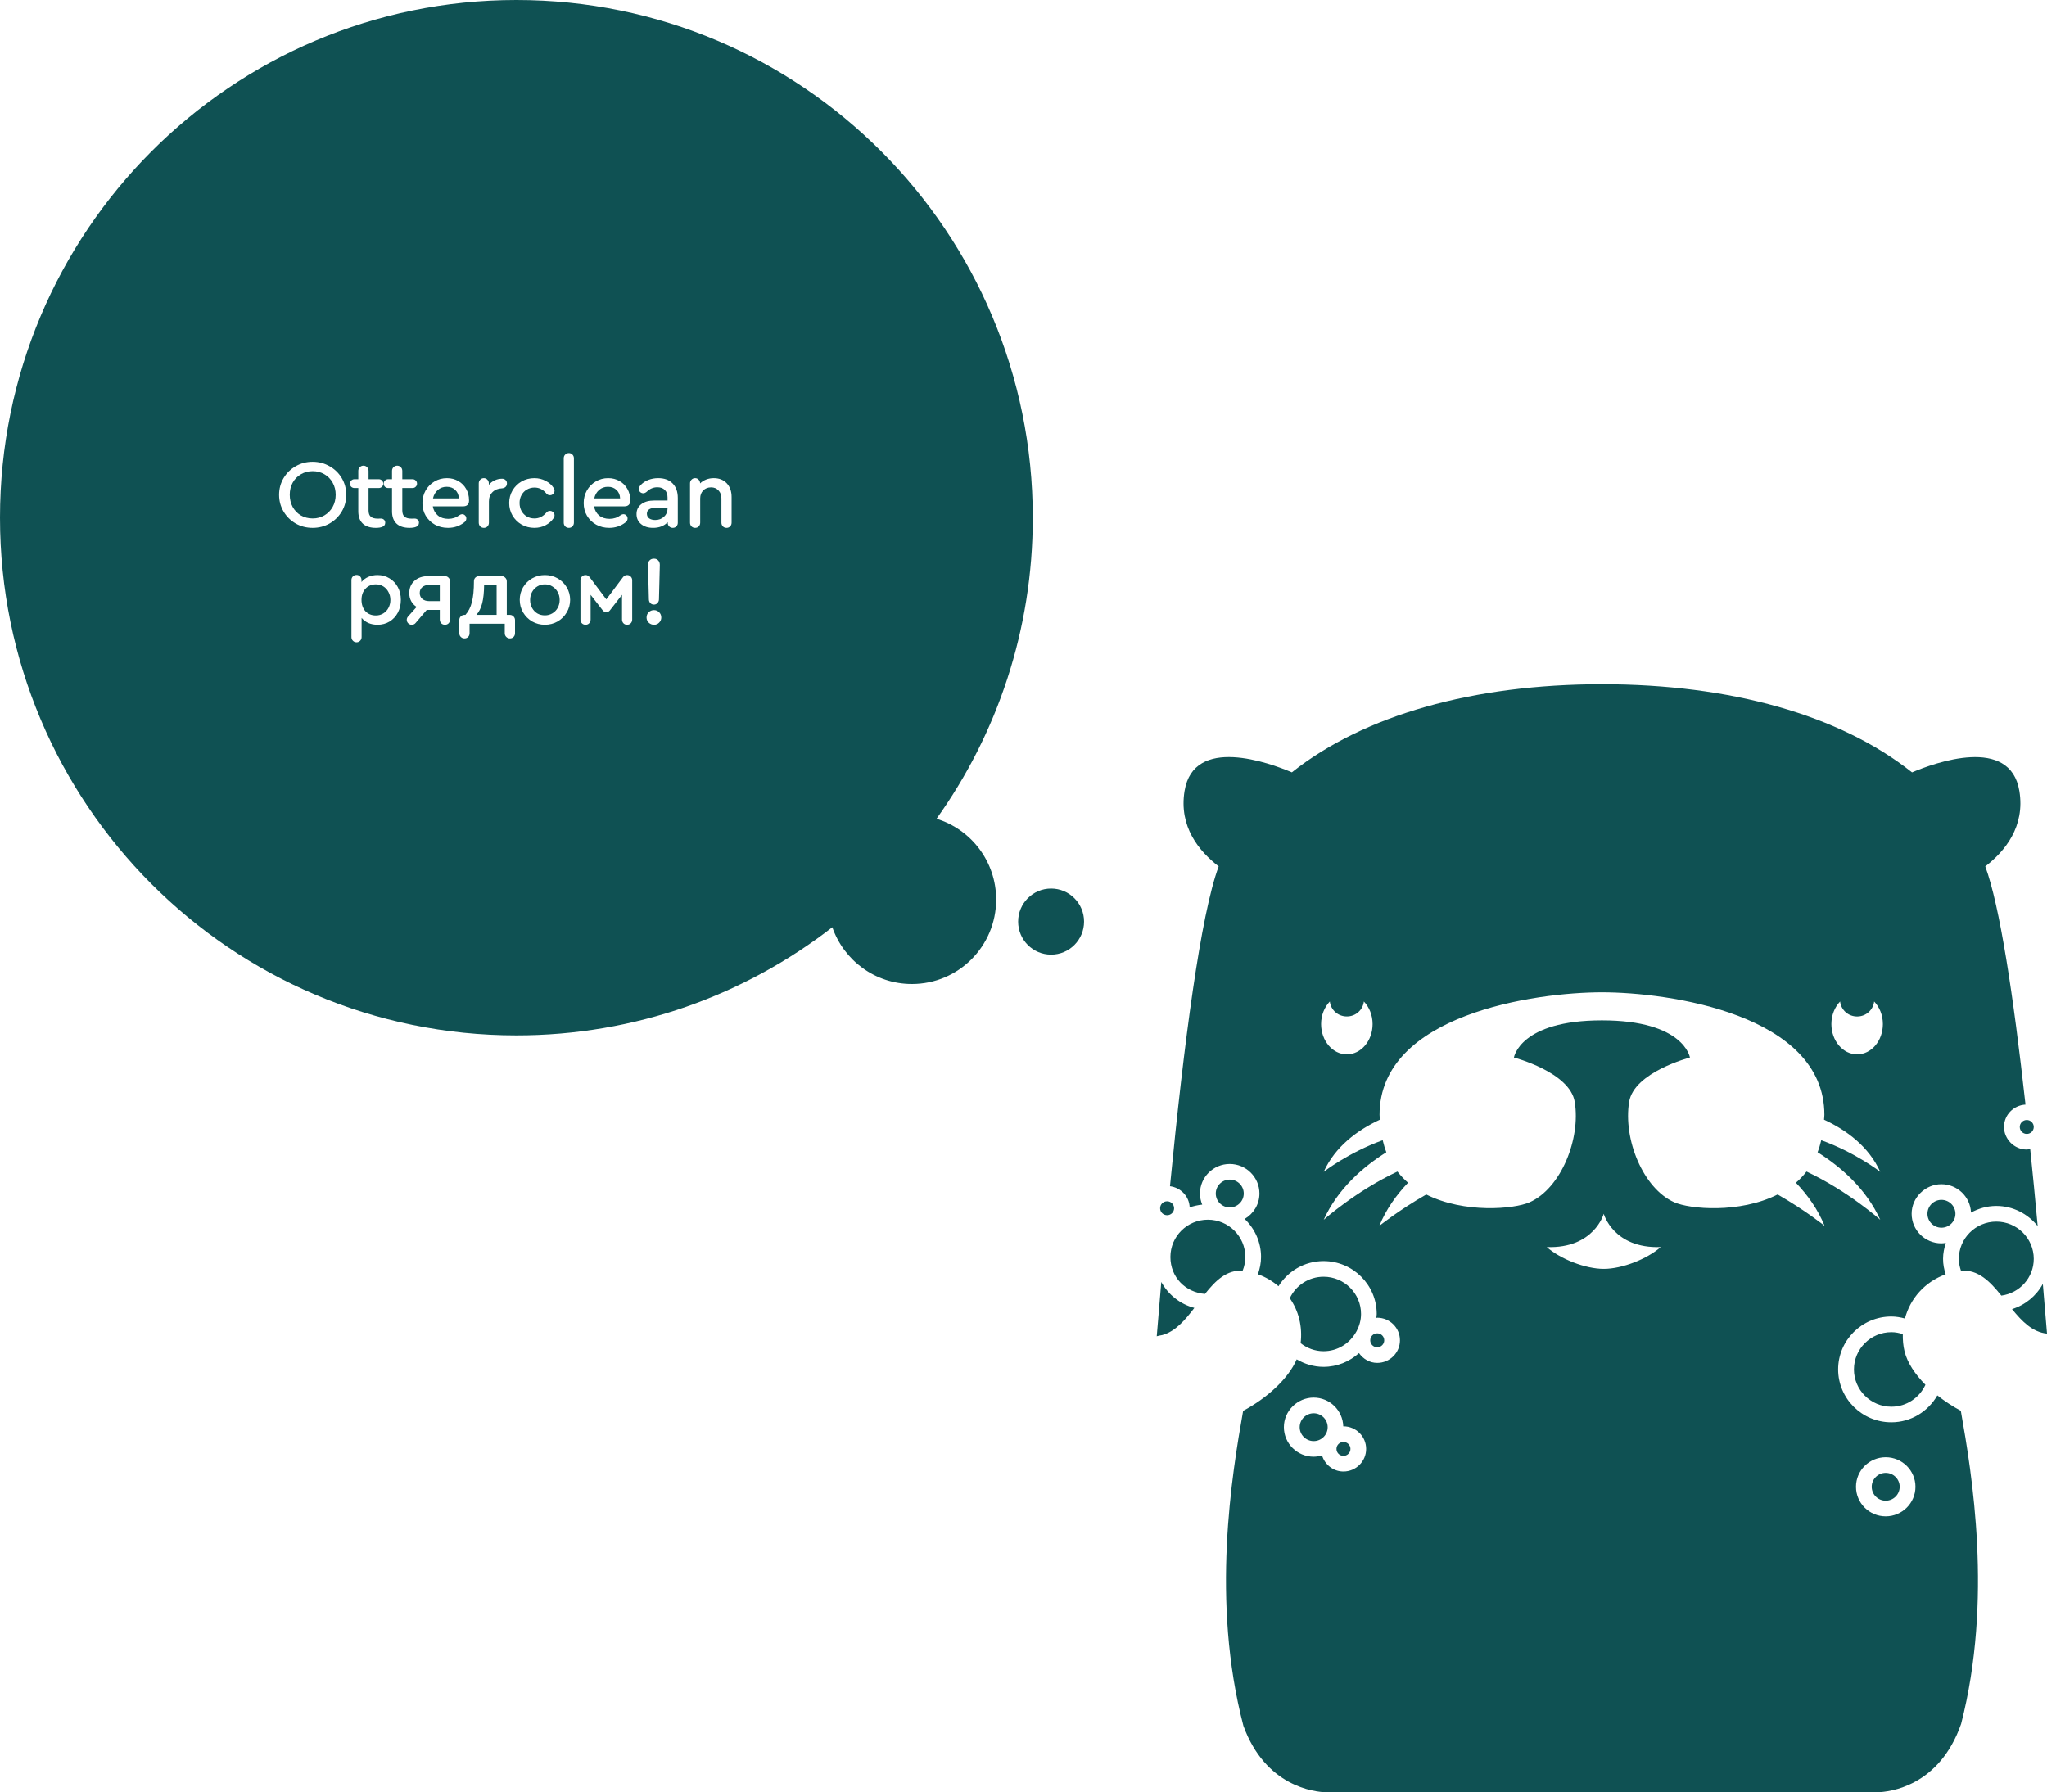
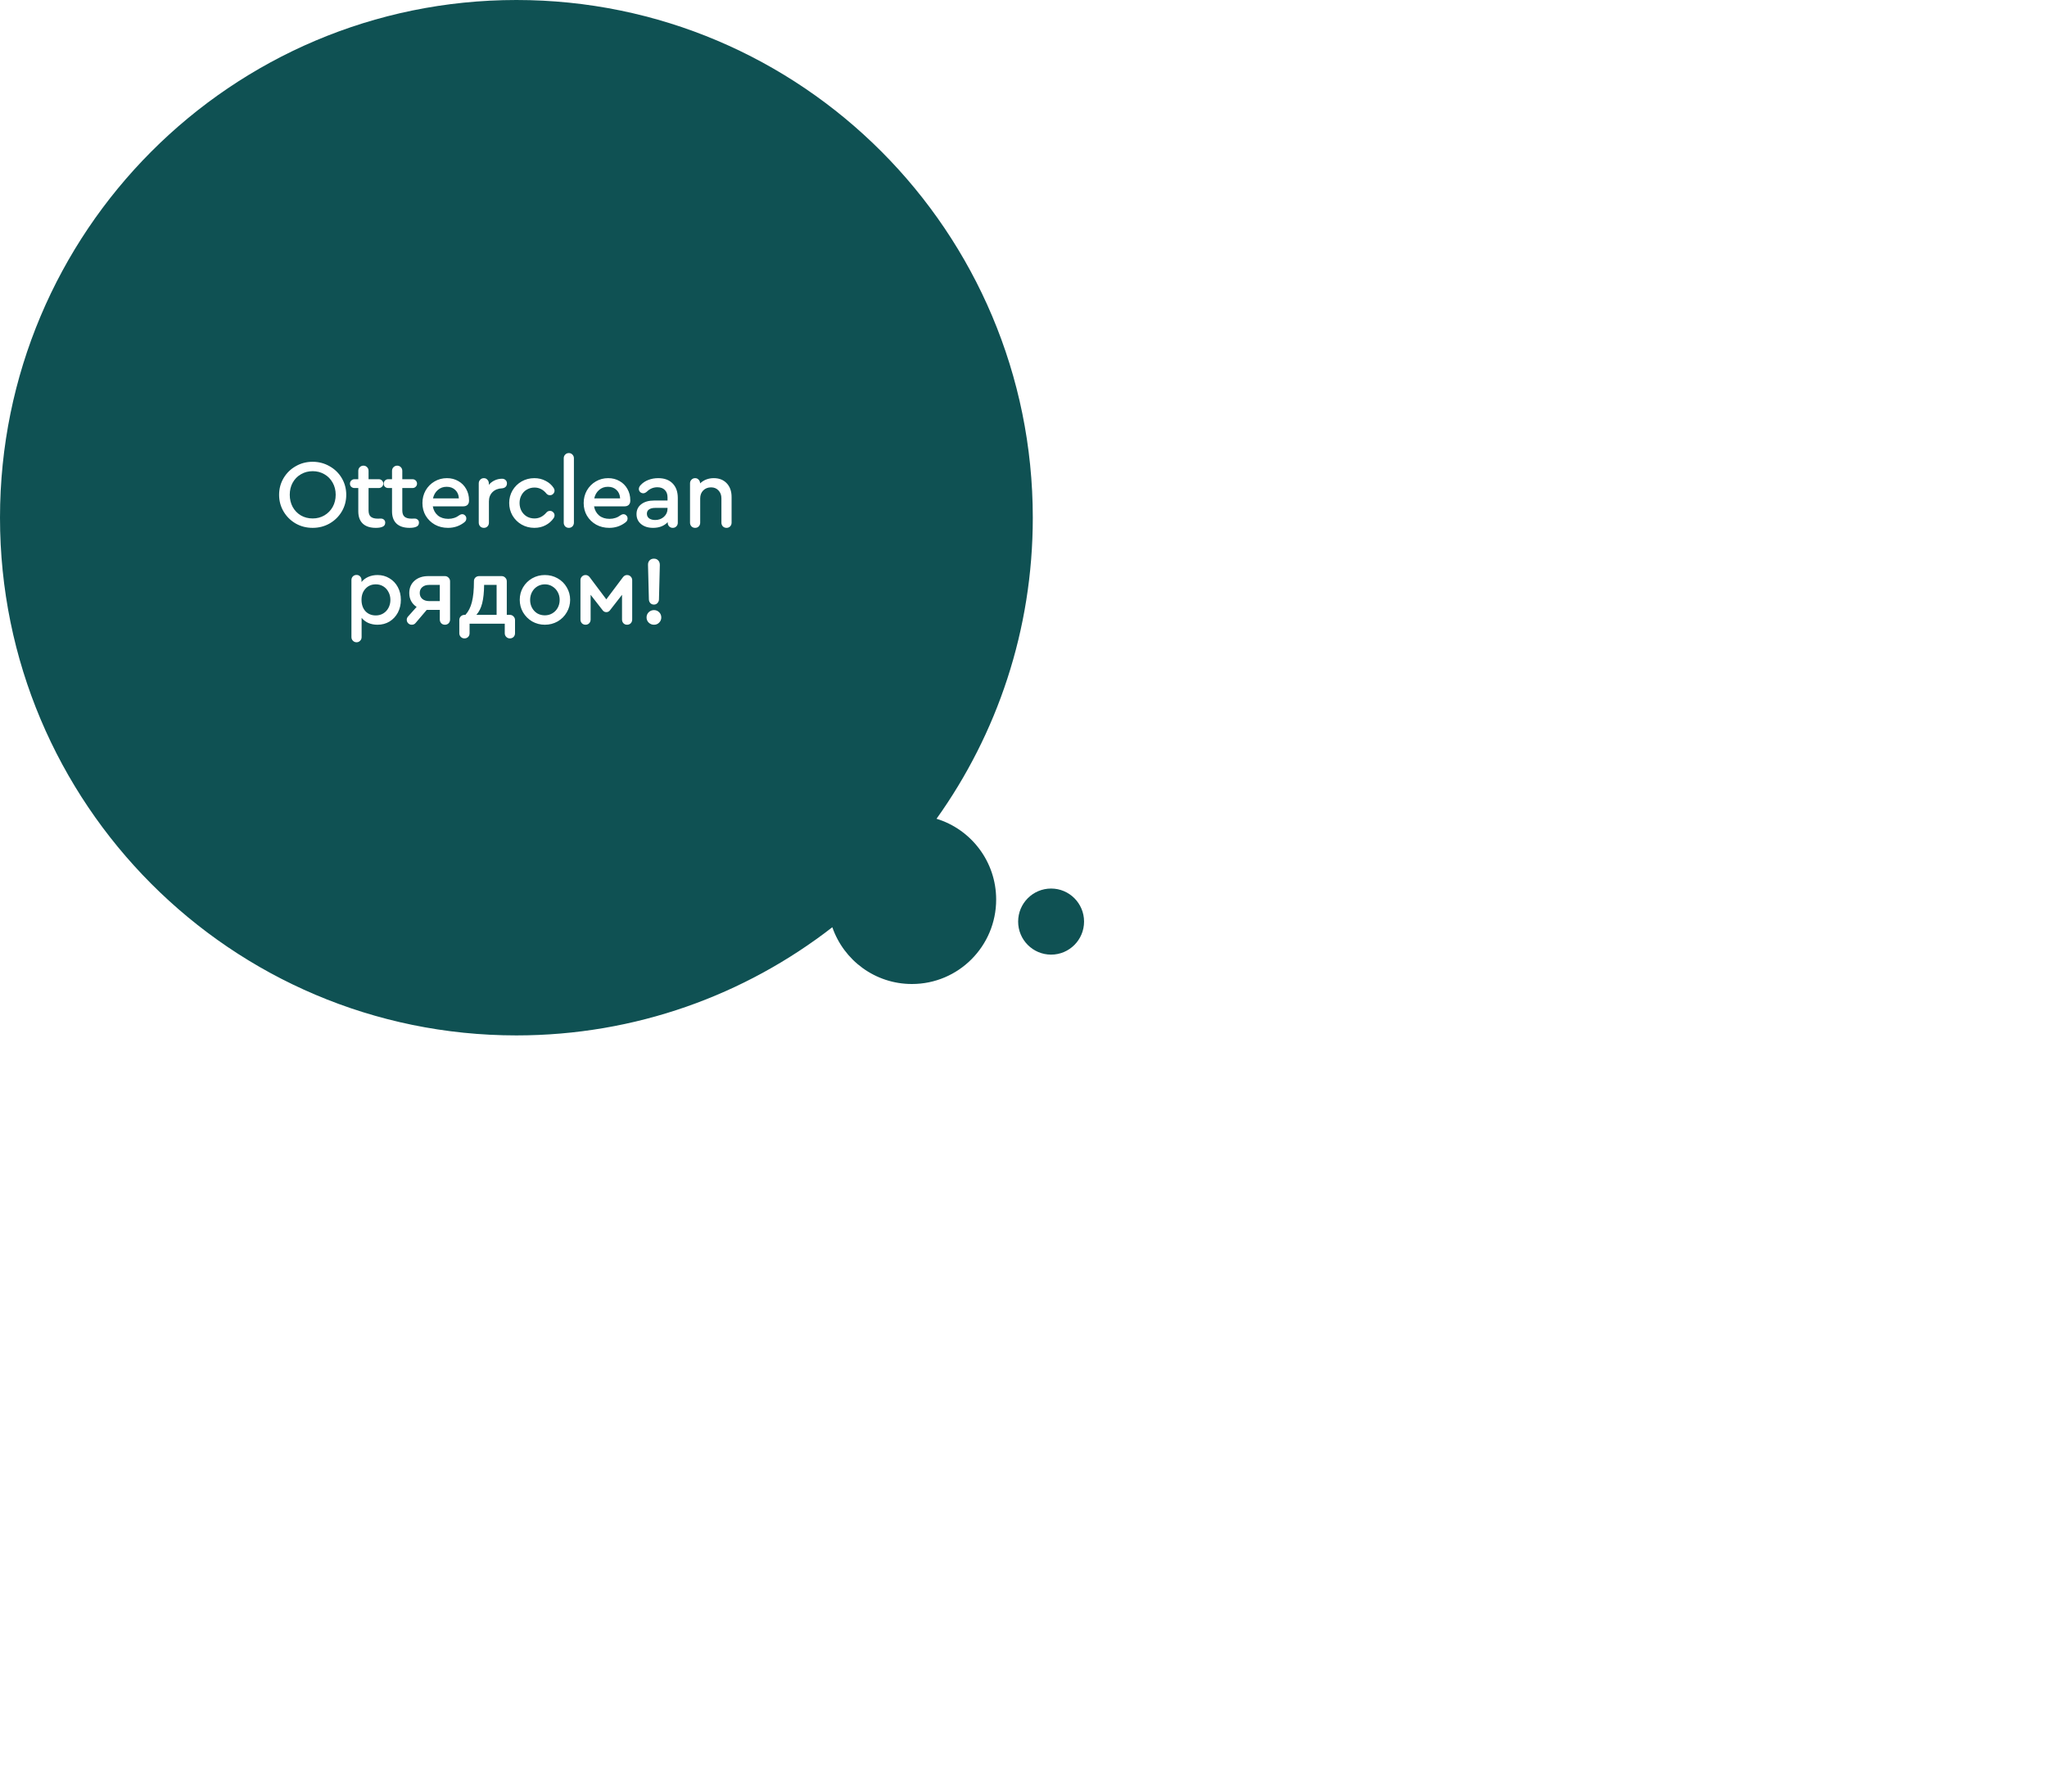
<svg xmlns="http://www.w3.org/2000/svg" width="338" height="296" viewBox="0 0 338 296" fill="none">
-   <path d="M85.267 0C38.175 0 9.31637e-07 38.28 0 85.5C0 132.72 38.175 171 85.267 171C104.917 171 123.014 164.333 137.434 153.134C139.321 158.592 144.493 162.511 150.578 162.511C158.26 162.511 164.486 156.266 164.486 148.563C164.486 142.278 160.339 136.964 154.64 135.222C164.644 121.212 170.534 104.046 170.534 85.5C170.534 38.28 132.358 0 85.267 0ZM173.558 146.745C170.552 146.745 168.115 149.188 168.115 152.202C168.115 155.216 170.552 157.659 173.558 157.659C176.563 157.659 179 155.216 179 152.202C179 149.188 176.563 146.745 173.558 146.745ZM58.877 94.952C59.112 94.952 59.304 95.032 59.453 95.192C59.613 95.352 59.693 95.555 59.693 95.8V96.12C59.981 95.757 60.355 95.475 60.813 95.272C61.272 95.07 61.779 94.968 62.333 94.968C63.069 94.968 63.731 95.149 64.317 95.512C64.904 95.864 65.363 96.349 65.693 96.968C66.024 97.586 66.189 98.286 66.189 99.064C66.189 99.843 66.024 100.547 65.693 101.176C65.363 101.794 64.904 102.286 64.317 102.648C63.731 103 63.069 103.176 62.333 103.176C61.789 103.176 61.288 103.08 60.829 102.888C60.381 102.685 60.008 102.403 59.709 102.04V105.208C59.709 105.453 59.63 105.656 59.47 105.816C59.31 105.987 59.112 106.072 58.877 106.072C58.632 106.072 58.429 105.987 58.27 105.816C58.109 105.656 58.029 105.453 58.029 105.208V95.8C58.029 95.555 58.11 95.352 58.27 95.192C58.429 95.032 58.632 94.952 58.877 94.952ZM82.816 95.144C83.062 95.144 83.265 95.23 83.425 95.4C83.595 95.56 83.681 95.763 83.681 96.008V101.544H84.177C84.422 101.544 84.624 101.629 84.784 101.8C84.955 101.96 85.041 102.163 85.041 102.408V104.568C85.041 104.824 84.961 105.032 84.801 105.192C84.641 105.352 84.438 105.432 84.192 105.432C83.947 105.432 83.745 105.346 83.585 105.176C83.425 105.016 83.345 104.814 83.345 104.568V103H77.536V104.568C77.536 104.824 77.457 105.032 77.297 105.192C77.137 105.352 76.934 105.432 76.689 105.432C76.443 105.432 76.24 105.346 76.08 105.176C75.92 105.016 75.841 104.813 75.841 104.568V102.408C75.841 102.163 75.92 101.96 76.08 101.8C76.251 101.629 76.459 101.544 76.704 101.544H76.849C77.35 101 77.708 100.296 77.921 99.432C78.145 98.557 78.257 97.41 78.257 95.992V95.976C78.257 95.741 78.336 95.544 78.496 95.384C78.667 95.224 78.875 95.144 79.12 95.144H82.816ZM107.991 100.76C108.322 100.76 108.605 100.878 108.84 101.112C109.074 101.347 109.191 101.635 109.191 101.976C109.191 102.306 109.074 102.59 108.84 102.824C108.616 103.059 108.333 103.176 107.991 103.176C107.65 103.176 107.357 103.059 107.111 102.824C106.877 102.59 106.76 102.306 106.76 101.976C106.76 101.635 106.877 101.347 107.111 101.112C107.357 100.878 107.65 100.76 107.991 100.76ZM96.691 94.968C96.958 94.968 97.182 95.086 97.363 95.32L100.115 98.984L102.867 95.32C103.049 95.086 103.273 94.968 103.54 94.968C103.785 94.968 103.988 95.053 104.147 95.224C104.307 95.384 104.388 95.587 104.388 95.832V102.312C104.388 102.557 104.307 102.765 104.147 102.936C103.988 103.095 103.785 103.176 103.54 103.176C103.305 103.176 103.107 103.096 102.947 102.936C102.788 102.765 102.708 102.557 102.708 102.312V98.232L100.691 100.824C100.542 101.005 100.35 101.096 100.115 101.096C99.881 101.096 99.689 101.005 99.54 100.824L97.523 98.232V102.312C97.523 102.557 97.443 102.765 97.283 102.936C97.123 103.096 96.926 103.176 96.691 103.176C96.446 103.176 96.244 103.096 96.084 102.936C95.924 102.765 95.844 102.557 95.844 102.312V95.832C95.844 95.587 95.924 95.384 96.084 95.224C96.244 95.053 96.446 94.968 96.691 94.968ZM89.966 94.968C90.734 94.968 91.437 95.149 92.077 95.512C92.717 95.874 93.219 96.371 93.582 97C93.955 97.629 94.142 98.318 94.142 99.064C94.141 99.811 93.955 100.499 93.582 101.128C93.219 101.757 92.717 102.259 92.077 102.632C91.437 102.994 90.734 103.176 89.966 103.176C89.209 103.176 88.509 102.995 87.869 102.632C87.24 102.259 86.739 101.757 86.365 101.128C86.003 100.499 85.821 99.811 85.821 99.064C85.821 98.307 86.003 97.619 86.365 97C86.739 96.371 87.24 95.874 87.869 95.512C88.509 95.149 89.209 94.968 89.966 94.968ZM73.451 95.144C73.697 95.144 73.9 95.23 74.06 95.4C74.23 95.56 74.315 95.763 74.315 96.008V102.312C74.315 102.557 74.235 102.765 74.075 102.936C73.915 103.096 73.712 103.176 73.467 103.176C73.222 103.176 73.019 103.095 72.859 102.936C72.7 102.765 72.619 102.557 72.619 102.312V100.728H70.459L68.635 102.872C68.475 103.075 68.262 103.176 67.995 103.176C67.76 103.176 67.563 103.096 67.403 102.936C67.243 102.776 67.163 102.578 67.163 102.344C67.163 102.131 67.254 101.933 67.436 101.752L68.795 100.232C68.411 99.987 68.113 99.672 67.899 99.288C67.686 98.894 67.579 98.445 67.579 97.944C67.579 97.102 67.867 96.424 68.443 95.912C69.019 95.4 69.782 95.144 70.731 95.144H73.451ZM62.062 96.504C61.358 96.504 60.787 96.744 60.35 97.224C59.912 97.693 59.693 98.307 59.693 99.064C59.693 99.832 59.907 100.456 60.333 100.936C60.77 101.405 61.347 101.64 62.062 101.64C62.52 101.64 62.93 101.528 63.293 101.304C63.656 101.08 63.939 100.776 64.142 100.392C64.355 99.997 64.462 99.56 64.462 99.08C64.462 98.589 64.355 98.152 64.142 97.768C63.939 97.373 63.656 97.064 63.293 96.84C62.93 96.616 62.52 96.504 62.062 96.504ZM89.981 96.504C89.523 96.504 89.107 96.616 88.733 96.84C88.36 97.064 88.067 97.373 87.853 97.768C87.64 98.162 87.533 98.6 87.533 99.08C87.533 99.56 87.64 99.997 87.853 100.392C88.067 100.776 88.355 101.08 88.718 101.304C89.091 101.517 89.507 101.624 89.966 101.624C90.424 101.624 90.841 101.512 91.214 101.288C91.587 101.064 91.88 100.76 92.094 100.376C92.307 99.981 92.413 99.549 92.413 99.08C92.413 98.6 92.307 98.168 92.094 97.784C91.88 97.39 91.587 97.08 91.214 96.856C90.851 96.622 90.44 96.504 89.981 96.504ZM79.936 96.6C79.926 97.826 79.819 98.84 79.616 99.64C79.413 100.429 79.094 101.064 78.656 101.544H82.001V96.6H79.936ZM107.976 92.264C108.274 92.264 108.509 92.36 108.68 92.552C108.861 92.733 108.951 92.984 108.951 93.304L108.808 99C108.797 99.235 108.712 99.438 108.552 99.608C108.402 99.768 108.21 99.848 107.976 99.848C107.741 99.848 107.544 99.768 107.384 99.608C107.234 99.438 107.154 99.235 107.144 99L106.999 93.304C106.988 92.995 107.075 92.744 107.256 92.552C107.437 92.36 107.677 92.264 107.976 92.264ZM70.859 96.6C70.38 96.6 70.001 96.723 69.724 96.968C69.446 97.202 69.308 97.522 69.308 97.928C69.308 98.333 69.446 98.659 69.724 98.904C70.012 99.149 70.39 99.272 70.859 99.272H72.619V96.6H70.859ZM114.784 78.968C115.019 78.968 115.211 79.053 115.36 79.224C115.52 79.384 115.6 79.587 115.6 79.832C115.888 79.555 116.224 79.342 116.608 79.192C116.992 79.043 117.409 78.968 117.856 78.968C118.752 78.968 119.467 79.251 120 79.816C120.533 80.382 120.8 81.139 120.8 82.088V86.311C120.8 86.567 120.72 86.775 120.56 86.936C120.4 87.096 120.202 87.176 119.968 87.176C119.723 87.176 119.52 87.096 119.36 86.936C119.2 86.765 119.12 86.557 119.12 86.311V82.311C119.12 81.768 118.96 81.331 118.64 81C118.33 80.659 117.92 80.488 117.408 80.488C116.886 80.488 116.454 80.659 116.112 81C115.782 81.341 115.616 81.778 115.616 82.311V86.311C115.616 86.567 115.536 86.776 115.376 86.936C115.227 87.096 115.029 87.176 114.784 87.176C114.539 87.176 114.336 87.096 114.176 86.936C114.016 86.765 113.936 86.557 113.936 86.311V79.832C113.936 79.587 114.016 79.384 114.176 79.224C114.336 79.053 114.539 78.968 114.784 78.968ZM108.686 78.968C109.699 78.968 110.488 79.256 111.054 79.832C111.63 80.408 111.918 81.213 111.918 82.248V86.328C111.918 86.573 111.838 86.776 111.678 86.936C111.528 87.096 111.331 87.176 111.086 87.176C110.851 87.176 110.654 87.096 110.494 86.936C110.334 86.776 110.254 86.573 110.254 86.328V86.232C109.657 86.862 108.851 87.176 107.838 87.176C107.017 87.176 106.355 86.968 105.854 86.552C105.352 86.136 105.102 85.587 105.102 84.904C105.102 84.222 105.363 83.678 105.886 83.272C106.408 82.867 107.113 82.664 107.998 82.664H110.222V82.152C110.222 81.619 110.072 81.208 109.773 80.92C109.485 80.621 109.075 80.472 108.542 80.472C107.87 80.472 107.289 80.717 106.798 81.208C106.595 81.379 106.403 81.464 106.222 81.464C106.019 81.464 105.844 81.394 105.694 81.256C105.556 81.106 105.486 80.941 105.486 80.76C105.486 80.525 105.598 80.296 105.822 80.072C106.153 79.72 106.569 79.448 107.07 79.256C107.571 79.064 108.11 78.968 108.686 78.968ZM100.425 78.968C101.118 78.968 101.742 79.128 102.297 79.448C102.851 79.758 103.283 80.189 103.593 80.744C103.913 81.299 104.073 81.923 104.073 82.616V82.696C104.073 82.984 103.987 83.213 103.816 83.384C103.646 83.544 103.412 83.624 103.113 83.624H98.089C98.206 84.264 98.489 84.77 98.936 85.144C99.384 85.506 99.955 85.688 100.648 85.689C101.342 85.689 101.956 85.485 102.489 85.08C102.649 84.974 102.793 84.92 102.921 84.92C103.124 84.92 103.289 84.989 103.417 85.128C103.556 85.256 103.625 85.421 103.625 85.624C103.625 85.773 103.593 85.901 103.529 86.008C103.465 86.115 103.358 86.222 103.209 86.328C102.452 86.894 101.582 87.176 100.601 87.176C99.801 87.176 99.08 87 98.44 86.648C97.8 86.286 97.294 85.794 96.921 85.176C96.558 84.557 96.377 83.859 96.377 83.08C96.377 82.323 96.553 81.629 96.905 81C97.268 80.371 97.758 79.874 98.377 79.512C98.996 79.149 99.678 78.968 100.425 78.968ZM93.932 74.824C94.166 74.824 94.364 74.909 94.523 75.08C94.683 75.24 94.764 75.443 94.764 75.689V86.311C94.764 86.557 94.683 86.765 94.523 86.936C94.364 87.096 94.166 87.176 93.932 87.176C93.686 87.176 93.483 87.096 93.323 86.936C93.163 86.765 93.084 86.557 93.084 86.311V75.689C93.084 75.443 93.163 75.24 93.323 75.08C93.483 74.909 93.686 74.824 93.932 74.824ZM88.239 78.968C88.911 78.968 89.53 79.117 90.096 79.416C90.661 79.704 91.098 80.088 91.407 80.568C91.514 80.728 91.567 80.877 91.567 81.016C91.567 81.229 91.493 81.41 91.344 81.56C91.205 81.709 91.029 81.784 90.815 81.784C90.57 81.784 90.373 81.693 90.224 81.512C89.69 80.851 89.034 80.52 88.256 80.519C87.797 80.519 87.375 80.632 86.991 80.856C86.618 81.07 86.325 81.373 86.111 81.768C85.898 82.152 85.791 82.585 85.791 83.064C85.791 83.555 85.898 83.997 86.111 84.392C86.325 84.775 86.618 85.08 86.991 85.304C87.365 85.517 87.787 85.624 88.256 85.624C89.013 85.624 89.669 85.299 90.224 84.648C90.309 84.542 90.399 84.472 90.495 84.44C90.591 84.398 90.698 84.376 90.815 84.376C91.029 84.376 91.205 84.45 91.344 84.6C91.493 84.738 91.567 84.915 91.567 85.128C91.567 85.277 91.52 85.421 91.424 85.56C91.082 86.061 90.634 86.456 90.079 86.744C89.535 87.032 88.922 87.176 88.239 87.176C87.471 87.176 86.767 86.995 86.127 86.632C85.498 86.269 84.996 85.773 84.623 85.144C84.261 84.514 84.079 83.821 84.079 83.064C84.079 82.318 84.26 81.629 84.623 81C84.996 80.371 85.498 79.874 86.127 79.512C86.767 79.149 87.471 78.968 88.239 78.968ZM79.899 78.968C80.134 78.968 80.326 79.053 80.476 79.224C80.636 79.384 80.716 79.587 80.716 79.832V80.072C80.983 79.752 81.302 79.507 81.676 79.336C82.06 79.155 82.47 79.064 82.907 79.064C83.142 79.064 83.334 79.139 83.483 79.288C83.633 79.427 83.708 79.608 83.708 79.832C83.708 80.067 83.633 80.259 83.483 80.408C83.334 80.547 83.137 80.627 82.892 80.648C82.252 80.67 81.729 80.878 81.323 81.272C80.929 81.667 80.731 82.179 80.731 82.808V86.311C80.731 86.567 80.651 86.775 80.491 86.936C80.342 87.096 80.145 87.176 79.899 87.176C79.654 87.176 79.452 87.096 79.292 86.936C79.132 86.765 79.052 86.557 79.052 86.311V79.832C79.052 79.587 79.132 79.384 79.292 79.224C79.452 79.053 79.654 78.968 79.899 78.968ZM73.799 78.968C74.492 78.968 75.116 79.128 75.671 79.448C76.225 79.758 76.657 80.19 76.967 80.744C77.287 81.299 77.446 81.923 77.446 82.616V82.696C77.446 82.984 77.361 83.213 77.19 83.384C77.02 83.544 76.785 83.624 76.486 83.624H71.463C71.58 84.264 71.863 84.77 72.311 85.144C72.758 85.506 73.329 85.688 74.022 85.689C74.716 85.689 75.329 85.485 75.862 85.08C76.022 84.973 76.167 84.92 76.295 84.92C76.498 84.92 76.663 84.989 76.791 85.128C76.93 85.256 76.999 85.421 76.999 85.624C76.999 85.773 76.966 85.901 76.902 86.008C76.838 86.114 76.732 86.222 76.583 86.328C75.826 86.894 74.956 87.176 73.975 87.176C73.175 87.176 72.454 87 71.814 86.648C71.174 86.286 70.668 85.794 70.295 85.176C69.932 84.557 69.751 83.859 69.751 83.08C69.751 82.323 69.926 81.629 70.278 81C70.641 80.371 71.132 79.874 71.751 79.512C72.37 79.149 73.052 78.968 73.799 78.968ZM65.58 76.904C65.825 76.904 66.028 76.99 66.188 77.16C66.347 77.32 66.428 77.522 66.428 77.768V79.144H68.107C68.321 79.144 68.497 79.213 68.636 79.352C68.785 79.49 68.86 79.667 68.86 79.88C68.86 80.082 68.785 80.253 68.636 80.392C68.497 80.53 68.321 80.6 68.107 80.6H66.428V84.296C66.428 84.776 66.551 85.123 66.796 85.336C67.041 85.549 67.43 85.656 67.964 85.656L68.444 85.64C68.668 85.64 68.844 85.704 68.972 85.832C69.11 85.949 69.18 86.109 69.18 86.311C69.18 86.663 69.014 86.898 68.684 87.016C68.428 87.122 68.076 87.176 67.628 87.176C66.689 87.176 65.969 86.941 65.468 86.472C64.977 86.002 64.731 85.325 64.731 84.44V80.6H64.107C63.894 80.6 63.713 80.53 63.563 80.392C63.425 80.253 63.355 80.082 63.355 79.88C63.355 79.677 63.425 79.507 63.563 79.368C63.713 79.219 63.894 79.144 64.107 79.144H64.731V77.768C64.731 77.522 64.812 77.32 64.972 77.16C65.142 76.99 65.345 76.904 65.58 76.904ZM60.009 76.904C60.254 76.904 60.457 76.99 60.617 77.16C60.777 77.32 60.857 77.522 60.857 77.768V79.144H62.537C62.75 79.144 62.927 79.213 63.065 79.352C63.215 79.49 63.289 79.667 63.289 79.88C63.289 80.082 63.215 80.253 63.065 80.392C62.927 80.53 62.75 80.6 62.537 80.6H60.857V84.296C60.857 84.776 60.98 85.123 61.226 85.336C61.471 85.549 61.86 85.656 62.394 85.656L62.873 85.64C63.097 85.64 63.273 85.704 63.401 85.832C63.54 85.949 63.609 86.109 63.609 86.311C63.609 86.663 63.444 86.898 63.113 87.016C62.857 87.122 62.505 87.176 62.058 87.176C61.119 87.176 60.399 86.941 59.898 86.472C59.407 86.002 59.161 85.326 59.161 84.44V80.6H58.537C58.324 80.6 58.142 80.53 57.993 80.392C57.855 80.253 57.785 80.082 57.785 79.88C57.785 79.677 57.855 79.507 57.993 79.368C58.142 79.219 58.324 79.144 58.537 79.144H59.161V77.768C59.161 77.522 59.242 77.32 59.401 77.16C59.572 76.99 59.774 76.904 60.009 76.904ZM51.621 76.264C52.634 76.264 53.568 76.509 54.421 77C55.274 77.48 55.946 78.136 56.437 78.968C56.927 79.8 57.173 80.717 57.173 81.72C57.173 82.722 56.927 83.64 56.437 84.472C55.946 85.304 55.274 85.965 54.421 86.456C53.578 86.936 52.645 87.176 51.621 87.176C50.597 87.176 49.664 86.936 48.821 86.456C47.979 85.965 47.312 85.304 46.821 84.472C46.331 83.64 46.085 82.722 46.085 81.72C46.085 80.717 46.331 79.8 46.821 78.968C47.312 78.136 47.979 77.48 48.821 77C49.664 76.51 50.597 76.264 51.621 76.264ZM108.206 83.88C107.748 83.88 107.401 83.965 107.166 84.136C106.931 84.296 106.814 84.531 106.813 84.84C106.813 85.16 106.936 85.416 107.182 85.608C107.438 85.79 107.774 85.88 108.189 85.88C108.755 85.88 109.235 85.704 109.63 85.352C110.024 84.989 110.222 84.547 110.222 84.024V83.88H108.206ZM51.637 77.816C50.911 77.816 50.261 77.987 49.685 78.328C49.109 78.659 48.656 79.123 48.325 79.72C48.005 80.306 47.845 80.968 47.845 81.704C47.845 82.451 48.005 83.122 48.325 83.72C48.656 84.317 49.109 84.787 49.685 85.128C50.261 85.459 50.911 85.624 51.637 85.624C52.351 85.624 52.997 85.454 53.573 85.112C54.149 84.771 54.602 84.306 54.933 83.72C55.263 83.122 55.429 82.451 55.429 81.704C55.429 80.968 55.263 80.306 54.933 79.72C54.602 79.123 54.149 78.659 53.573 78.328C52.997 77.987 52.351 77.816 51.637 77.816ZM100.377 80.392C99.812 80.392 99.326 80.568 98.921 80.92C98.516 81.272 98.249 81.736 98.121 82.311H102.393C102.371 81.736 102.174 81.272 101.801 80.92C101.438 80.568 100.964 80.392 100.377 80.392ZM73.751 80.392C73.186 80.392 72.7 80.568 72.295 80.92C71.89 81.272 71.622 81.736 71.494 82.311H75.767C75.745 81.736 75.548 81.272 75.175 80.92C74.812 80.568 74.338 80.392 73.751 80.392Z" fill="#0F5153" />
+   <path d="M85.267 0C38.175 0 9.31637e-07 38.28 0 85.5C0 132.72 38.175 171 85.267 171C104.917 171 123.014 164.333 137.434 153.134C139.321 158.592 144.493 162.511 150.578 162.511C158.26 162.511 164.486 156.266 164.486 148.563C164.486 142.278 160.339 136.964 154.64 135.222C164.644 121.212 170.534 104.046 170.534 85.5C170.534 38.28 132.358 0 85.267 0M173.558 146.745C170.552 146.745 168.115 149.188 168.115 152.202C168.115 155.216 170.552 157.659 173.558 157.659C176.563 157.659 179 155.216 179 152.202C179 149.188 176.563 146.745 173.558 146.745ZM58.877 94.952C59.112 94.952 59.304 95.032 59.453 95.192C59.613 95.352 59.693 95.555 59.693 95.8V96.12C59.981 95.757 60.355 95.475 60.813 95.272C61.272 95.07 61.779 94.968 62.333 94.968C63.069 94.968 63.731 95.149 64.317 95.512C64.904 95.864 65.363 96.349 65.693 96.968C66.024 97.586 66.189 98.286 66.189 99.064C66.189 99.843 66.024 100.547 65.693 101.176C65.363 101.794 64.904 102.286 64.317 102.648C63.731 103 63.069 103.176 62.333 103.176C61.789 103.176 61.288 103.08 60.829 102.888C60.381 102.685 60.008 102.403 59.709 102.04V105.208C59.709 105.453 59.63 105.656 59.47 105.816C59.31 105.987 59.112 106.072 58.877 106.072C58.632 106.072 58.429 105.987 58.27 105.816C58.109 105.656 58.029 105.453 58.029 105.208V95.8C58.029 95.555 58.11 95.352 58.27 95.192C58.429 95.032 58.632 94.952 58.877 94.952ZM82.816 95.144C83.062 95.144 83.265 95.23 83.425 95.4C83.595 95.56 83.681 95.763 83.681 96.008V101.544H84.177C84.422 101.544 84.624 101.629 84.784 101.8C84.955 101.96 85.041 102.163 85.041 102.408V104.568C85.041 104.824 84.961 105.032 84.801 105.192C84.641 105.352 84.438 105.432 84.192 105.432C83.947 105.432 83.745 105.346 83.585 105.176C83.425 105.016 83.345 104.814 83.345 104.568V103H77.536V104.568C77.536 104.824 77.457 105.032 77.297 105.192C77.137 105.352 76.934 105.432 76.689 105.432C76.443 105.432 76.24 105.346 76.08 105.176C75.92 105.016 75.841 104.813 75.841 104.568V102.408C75.841 102.163 75.92 101.96 76.08 101.8C76.251 101.629 76.459 101.544 76.704 101.544H76.849C77.35 101 77.708 100.296 77.921 99.432C78.145 98.557 78.257 97.41 78.257 95.992V95.976C78.257 95.741 78.336 95.544 78.496 95.384C78.667 95.224 78.875 95.144 79.12 95.144H82.816ZM107.991 100.76C108.322 100.76 108.605 100.878 108.84 101.112C109.074 101.347 109.191 101.635 109.191 101.976C109.191 102.306 109.074 102.59 108.84 102.824C108.616 103.059 108.333 103.176 107.991 103.176C107.65 103.176 107.357 103.059 107.111 102.824C106.877 102.59 106.76 102.306 106.76 101.976C106.76 101.635 106.877 101.347 107.111 101.112C107.357 100.878 107.65 100.76 107.991 100.76ZM96.691 94.968C96.958 94.968 97.182 95.086 97.363 95.32L100.115 98.984L102.867 95.32C103.049 95.086 103.273 94.968 103.54 94.968C103.785 94.968 103.988 95.053 104.147 95.224C104.307 95.384 104.388 95.587 104.388 95.832V102.312C104.388 102.557 104.307 102.765 104.147 102.936C103.988 103.095 103.785 103.176 103.54 103.176C103.305 103.176 103.107 103.096 102.947 102.936C102.788 102.765 102.708 102.557 102.708 102.312V98.232L100.691 100.824C100.542 101.005 100.35 101.096 100.115 101.096C99.881 101.096 99.689 101.005 99.54 100.824L97.523 98.232V102.312C97.523 102.557 97.443 102.765 97.283 102.936C97.123 103.096 96.926 103.176 96.691 103.176C96.446 103.176 96.244 103.096 96.084 102.936C95.924 102.765 95.844 102.557 95.844 102.312V95.832C95.844 95.587 95.924 95.384 96.084 95.224C96.244 95.053 96.446 94.968 96.691 94.968ZM89.966 94.968C90.734 94.968 91.437 95.149 92.077 95.512C92.717 95.874 93.219 96.371 93.582 97C93.955 97.629 94.142 98.318 94.142 99.064C94.141 99.811 93.955 100.499 93.582 101.128C93.219 101.757 92.717 102.259 92.077 102.632C91.437 102.994 90.734 103.176 89.966 103.176C89.209 103.176 88.509 102.995 87.869 102.632C87.24 102.259 86.739 101.757 86.365 101.128C86.003 100.499 85.821 99.811 85.821 99.064C85.821 98.307 86.003 97.619 86.365 97C86.739 96.371 87.24 95.874 87.869 95.512C88.509 95.149 89.209 94.968 89.966 94.968ZM73.451 95.144C73.697 95.144 73.9 95.23 74.06 95.4C74.23 95.56 74.315 95.763 74.315 96.008V102.312C74.315 102.557 74.235 102.765 74.075 102.936C73.915 103.096 73.712 103.176 73.467 103.176C73.222 103.176 73.019 103.095 72.859 102.936C72.7 102.765 72.619 102.557 72.619 102.312V100.728H70.459L68.635 102.872C68.475 103.075 68.262 103.176 67.995 103.176C67.76 103.176 67.563 103.096 67.403 102.936C67.243 102.776 67.163 102.578 67.163 102.344C67.163 102.131 67.254 101.933 67.436 101.752L68.795 100.232C68.411 99.987 68.113 99.672 67.899 99.288C67.686 98.894 67.579 98.445 67.579 97.944C67.579 97.102 67.867 96.424 68.443 95.912C69.019 95.4 69.782 95.144 70.731 95.144H73.451ZM62.062 96.504C61.358 96.504 60.787 96.744 60.35 97.224C59.912 97.693 59.693 98.307 59.693 99.064C59.693 99.832 59.907 100.456 60.333 100.936C60.77 101.405 61.347 101.64 62.062 101.64C62.52 101.64 62.93 101.528 63.293 101.304C63.656 101.08 63.939 100.776 64.142 100.392C64.355 99.997 64.462 99.56 64.462 99.08C64.462 98.589 64.355 98.152 64.142 97.768C63.939 97.373 63.656 97.064 63.293 96.84C62.93 96.616 62.52 96.504 62.062 96.504ZM89.981 96.504C89.523 96.504 89.107 96.616 88.733 96.84C88.36 97.064 88.067 97.373 87.853 97.768C87.64 98.162 87.533 98.6 87.533 99.08C87.533 99.56 87.64 99.997 87.853 100.392C88.067 100.776 88.355 101.08 88.718 101.304C89.091 101.517 89.507 101.624 89.966 101.624C90.424 101.624 90.841 101.512 91.214 101.288C91.587 101.064 91.88 100.76 92.094 100.376C92.307 99.981 92.413 99.549 92.413 99.08C92.413 98.6 92.307 98.168 92.094 97.784C91.88 97.39 91.587 97.08 91.214 96.856C90.851 96.622 90.44 96.504 89.981 96.504ZM79.936 96.6C79.926 97.826 79.819 98.84 79.616 99.64C79.413 100.429 79.094 101.064 78.656 101.544H82.001V96.6H79.936ZM107.976 92.264C108.274 92.264 108.509 92.36 108.68 92.552C108.861 92.733 108.951 92.984 108.951 93.304L108.808 99C108.797 99.235 108.712 99.438 108.552 99.608C108.402 99.768 108.21 99.848 107.976 99.848C107.741 99.848 107.544 99.768 107.384 99.608C107.234 99.438 107.154 99.235 107.144 99L106.999 93.304C106.988 92.995 107.075 92.744 107.256 92.552C107.437 92.36 107.677 92.264 107.976 92.264ZM70.859 96.6C70.38 96.6 70.001 96.723 69.724 96.968C69.446 97.202 69.308 97.522 69.308 97.928C69.308 98.333 69.446 98.659 69.724 98.904C70.012 99.149 70.39 99.272 70.859 99.272H72.619V96.6H70.859ZM114.784 78.968C115.019 78.968 115.211 79.053 115.36 79.224C115.52 79.384 115.6 79.587 115.6 79.832C115.888 79.555 116.224 79.342 116.608 79.192C116.992 79.043 117.409 78.968 117.856 78.968C118.752 78.968 119.467 79.251 120 79.816C120.533 80.382 120.8 81.139 120.8 82.088V86.311C120.8 86.567 120.72 86.775 120.56 86.936C120.4 87.096 120.202 87.176 119.968 87.176C119.723 87.176 119.52 87.096 119.36 86.936C119.2 86.765 119.12 86.557 119.12 86.311V82.311C119.12 81.768 118.96 81.331 118.64 81C118.33 80.659 117.92 80.488 117.408 80.488C116.886 80.488 116.454 80.659 116.112 81C115.782 81.341 115.616 81.778 115.616 82.311V86.311C115.616 86.567 115.536 86.776 115.376 86.936C115.227 87.096 115.029 87.176 114.784 87.176C114.539 87.176 114.336 87.096 114.176 86.936C114.016 86.765 113.936 86.557 113.936 86.311V79.832C113.936 79.587 114.016 79.384 114.176 79.224C114.336 79.053 114.539 78.968 114.784 78.968ZM108.686 78.968C109.699 78.968 110.488 79.256 111.054 79.832C111.63 80.408 111.918 81.213 111.918 82.248V86.328C111.918 86.573 111.838 86.776 111.678 86.936C111.528 87.096 111.331 87.176 111.086 87.176C110.851 87.176 110.654 87.096 110.494 86.936C110.334 86.776 110.254 86.573 110.254 86.328V86.232C109.657 86.862 108.851 87.176 107.838 87.176C107.017 87.176 106.355 86.968 105.854 86.552C105.352 86.136 105.102 85.587 105.102 84.904C105.102 84.222 105.363 83.678 105.886 83.272C106.408 82.867 107.113 82.664 107.998 82.664H110.222V82.152C110.222 81.619 110.072 81.208 109.773 80.92C109.485 80.621 109.075 80.472 108.542 80.472C107.87 80.472 107.289 80.717 106.798 81.208C106.595 81.379 106.403 81.464 106.222 81.464C106.019 81.464 105.844 81.394 105.694 81.256C105.556 81.106 105.486 80.941 105.486 80.76C105.486 80.525 105.598 80.296 105.822 80.072C106.153 79.72 106.569 79.448 107.07 79.256C107.571 79.064 108.11 78.968 108.686 78.968ZM100.425 78.968C101.118 78.968 101.742 79.128 102.297 79.448C102.851 79.758 103.283 80.189 103.593 80.744C103.913 81.299 104.073 81.923 104.073 82.616V82.696C104.073 82.984 103.987 83.213 103.816 83.384C103.646 83.544 103.412 83.624 103.113 83.624H98.089C98.206 84.264 98.489 84.77 98.936 85.144C99.384 85.506 99.955 85.688 100.648 85.689C101.342 85.689 101.956 85.485 102.489 85.08C102.649 84.974 102.793 84.92 102.921 84.92C103.124 84.92 103.289 84.989 103.417 85.128C103.556 85.256 103.625 85.421 103.625 85.624C103.625 85.773 103.593 85.901 103.529 86.008C103.465 86.115 103.358 86.222 103.209 86.328C102.452 86.894 101.582 87.176 100.601 87.176C99.801 87.176 99.08 87 98.44 86.648C97.8 86.286 97.294 85.794 96.921 85.176C96.558 84.557 96.377 83.859 96.377 83.08C96.377 82.323 96.553 81.629 96.905 81C97.268 80.371 97.758 79.874 98.377 79.512C98.996 79.149 99.678 78.968 100.425 78.968ZM93.932 74.824C94.166 74.824 94.364 74.909 94.523 75.08C94.683 75.24 94.764 75.443 94.764 75.689V86.311C94.764 86.557 94.683 86.765 94.523 86.936C94.364 87.096 94.166 87.176 93.932 87.176C93.686 87.176 93.483 87.096 93.323 86.936C93.163 86.765 93.084 86.557 93.084 86.311V75.689C93.084 75.443 93.163 75.24 93.323 75.08C93.483 74.909 93.686 74.824 93.932 74.824ZM88.239 78.968C88.911 78.968 89.53 79.117 90.096 79.416C90.661 79.704 91.098 80.088 91.407 80.568C91.514 80.728 91.567 80.877 91.567 81.016C91.567 81.229 91.493 81.41 91.344 81.56C91.205 81.709 91.029 81.784 90.815 81.784C90.57 81.784 90.373 81.693 90.224 81.512C89.69 80.851 89.034 80.52 88.256 80.519C87.797 80.519 87.375 80.632 86.991 80.856C86.618 81.07 86.325 81.373 86.111 81.768C85.898 82.152 85.791 82.585 85.791 83.064C85.791 83.555 85.898 83.997 86.111 84.392C86.325 84.775 86.618 85.08 86.991 85.304C87.365 85.517 87.787 85.624 88.256 85.624C89.013 85.624 89.669 85.299 90.224 84.648C90.309 84.542 90.399 84.472 90.495 84.44C90.591 84.398 90.698 84.376 90.815 84.376C91.029 84.376 91.205 84.45 91.344 84.6C91.493 84.738 91.567 84.915 91.567 85.128C91.567 85.277 91.52 85.421 91.424 85.56C91.082 86.061 90.634 86.456 90.079 86.744C89.535 87.032 88.922 87.176 88.239 87.176C87.471 87.176 86.767 86.995 86.127 86.632C85.498 86.269 84.996 85.773 84.623 85.144C84.261 84.514 84.079 83.821 84.079 83.064C84.079 82.318 84.26 81.629 84.623 81C84.996 80.371 85.498 79.874 86.127 79.512C86.767 79.149 87.471 78.968 88.239 78.968ZM79.899 78.968C80.134 78.968 80.326 79.053 80.476 79.224C80.636 79.384 80.716 79.587 80.716 79.832V80.072C80.983 79.752 81.302 79.507 81.676 79.336C82.06 79.155 82.47 79.064 82.907 79.064C83.142 79.064 83.334 79.139 83.483 79.288C83.633 79.427 83.708 79.608 83.708 79.832C83.708 80.067 83.633 80.259 83.483 80.408C83.334 80.547 83.137 80.627 82.892 80.648C82.252 80.67 81.729 80.878 81.323 81.272C80.929 81.667 80.731 82.179 80.731 82.808V86.311C80.731 86.567 80.651 86.775 80.491 86.936C80.342 87.096 80.145 87.176 79.899 87.176C79.654 87.176 79.452 87.096 79.292 86.936C79.132 86.765 79.052 86.557 79.052 86.311V79.832C79.052 79.587 79.132 79.384 79.292 79.224C79.452 79.053 79.654 78.968 79.899 78.968ZM73.799 78.968C74.492 78.968 75.116 79.128 75.671 79.448C76.225 79.758 76.657 80.19 76.967 80.744C77.287 81.299 77.446 81.923 77.446 82.616V82.696C77.446 82.984 77.361 83.213 77.19 83.384C77.02 83.544 76.785 83.624 76.486 83.624H71.463C71.58 84.264 71.863 84.77 72.311 85.144C72.758 85.506 73.329 85.688 74.022 85.689C74.716 85.689 75.329 85.485 75.862 85.08C76.022 84.973 76.167 84.92 76.295 84.92C76.498 84.92 76.663 84.989 76.791 85.128C76.93 85.256 76.999 85.421 76.999 85.624C76.999 85.773 76.966 85.901 76.902 86.008C76.838 86.114 76.732 86.222 76.583 86.328C75.826 86.894 74.956 87.176 73.975 87.176C73.175 87.176 72.454 87 71.814 86.648C71.174 86.286 70.668 85.794 70.295 85.176C69.932 84.557 69.751 83.859 69.751 83.08C69.751 82.323 69.926 81.629 70.278 81C70.641 80.371 71.132 79.874 71.751 79.512C72.37 79.149 73.052 78.968 73.799 78.968ZM65.58 76.904C65.825 76.904 66.028 76.99 66.188 77.16C66.347 77.32 66.428 77.522 66.428 77.768V79.144H68.107C68.321 79.144 68.497 79.213 68.636 79.352C68.785 79.49 68.86 79.667 68.86 79.88C68.86 80.082 68.785 80.253 68.636 80.392C68.497 80.53 68.321 80.6 68.107 80.6H66.428V84.296C66.428 84.776 66.551 85.123 66.796 85.336C67.041 85.549 67.43 85.656 67.964 85.656L68.444 85.64C68.668 85.64 68.844 85.704 68.972 85.832C69.11 85.949 69.18 86.109 69.18 86.311C69.18 86.663 69.014 86.898 68.684 87.016C68.428 87.122 68.076 87.176 67.628 87.176C66.689 87.176 65.969 86.941 65.468 86.472C64.977 86.002 64.731 85.325 64.731 84.44V80.6H64.107C63.894 80.6 63.713 80.53 63.563 80.392C63.425 80.253 63.355 80.082 63.355 79.88C63.355 79.677 63.425 79.507 63.563 79.368C63.713 79.219 63.894 79.144 64.107 79.144H64.731V77.768C64.731 77.522 64.812 77.32 64.972 77.16C65.142 76.99 65.345 76.904 65.58 76.904ZM60.009 76.904C60.254 76.904 60.457 76.99 60.617 77.16C60.777 77.32 60.857 77.522 60.857 77.768V79.144H62.537C62.75 79.144 62.927 79.213 63.065 79.352C63.215 79.49 63.289 79.667 63.289 79.88C63.289 80.082 63.215 80.253 63.065 80.392C62.927 80.53 62.75 80.6 62.537 80.6H60.857V84.296C60.857 84.776 60.98 85.123 61.226 85.336C61.471 85.549 61.86 85.656 62.394 85.656L62.873 85.64C63.097 85.64 63.273 85.704 63.401 85.832C63.54 85.949 63.609 86.109 63.609 86.311C63.609 86.663 63.444 86.898 63.113 87.016C62.857 87.122 62.505 87.176 62.058 87.176C61.119 87.176 60.399 86.941 59.898 86.472C59.407 86.002 59.161 85.326 59.161 84.44V80.6H58.537C58.324 80.6 58.142 80.53 57.993 80.392C57.855 80.253 57.785 80.082 57.785 79.88C57.785 79.677 57.855 79.507 57.993 79.368C58.142 79.219 58.324 79.144 58.537 79.144H59.161V77.768C59.161 77.522 59.242 77.32 59.401 77.16C59.572 76.99 59.774 76.904 60.009 76.904ZM51.621 76.264C52.634 76.264 53.568 76.509 54.421 77C55.274 77.48 55.946 78.136 56.437 78.968C56.927 79.8 57.173 80.717 57.173 81.72C57.173 82.722 56.927 83.64 56.437 84.472C55.946 85.304 55.274 85.965 54.421 86.456C53.578 86.936 52.645 87.176 51.621 87.176C50.597 87.176 49.664 86.936 48.821 86.456C47.979 85.965 47.312 85.304 46.821 84.472C46.331 83.64 46.085 82.722 46.085 81.72C46.085 80.717 46.331 79.8 46.821 78.968C47.312 78.136 47.979 77.48 48.821 77C49.664 76.51 50.597 76.264 51.621 76.264ZM108.206 83.88C107.748 83.88 107.401 83.965 107.166 84.136C106.931 84.296 106.814 84.531 106.813 84.84C106.813 85.16 106.936 85.416 107.182 85.608C107.438 85.79 107.774 85.88 108.189 85.88C108.755 85.88 109.235 85.704 109.63 85.352C110.024 84.989 110.222 84.547 110.222 84.024V83.88H108.206ZM51.637 77.816C50.911 77.816 50.261 77.987 49.685 78.328C49.109 78.659 48.656 79.123 48.325 79.72C48.005 80.306 47.845 80.968 47.845 81.704C47.845 82.451 48.005 83.122 48.325 83.72C48.656 84.317 49.109 84.787 49.685 85.128C50.261 85.459 50.911 85.624 51.637 85.624C52.351 85.624 52.997 85.454 53.573 85.112C54.149 84.771 54.602 84.306 54.933 83.72C55.263 83.122 55.429 82.451 55.429 81.704C55.429 80.968 55.263 80.306 54.933 79.72C54.602 79.123 54.149 78.659 53.573 78.328C52.997 77.987 52.351 77.816 51.637 77.816ZM100.377 80.392C99.812 80.392 99.326 80.568 98.921 80.92C98.516 81.272 98.249 81.736 98.121 82.311H102.393C102.371 81.736 102.174 81.272 101.801 80.92C101.438 80.568 100.964 80.392 100.377 80.392ZM73.751 80.392C73.186 80.392 72.7 80.568 72.295 80.92C71.89 81.272 71.622 81.736 71.494 82.311H75.767C75.745 81.736 75.548 81.272 75.175 80.92C74.812 80.568 74.338 80.392 73.751 80.392Z" fill="#0F5153" />
  <g clip-path="url(#clip0_515_6558)">
-     <path d="M334.658 187.269C335.3 187.269 335.813 186.753 335.813 186.12C335.813 185.487 335.294 184.971 334.658 184.971C334.022 184.971 333.503 185.487 333.503 186.12C333.503 186.753 334.022 187.269 334.658 187.269ZM311.366 247.845C312.638 247.845 313.676 246.812 313.676 245.547C313.676 244.281 312.638 243.249 311.366 243.249C310.094 243.249 309.056 244.281 309.056 245.547C309.056 246.812 310.094 247.845 311.366 247.845ZM322.879 200.459C322.879 199.193 321.84 198.16 320.568 198.16C319.296 198.16 318.258 199.193 318.258 200.459C318.258 201.724 319.296 202.757 320.568 202.757C321.84 202.757 322.879 201.724 322.879 200.459ZM323.443 207.902C323.443 208.593 323.586 209.245 323.794 209.865C326.61 209.62 328.583 211.627 330.459 213.971C333.477 213.564 335.813 211.014 335.813 207.902C335.813 204.506 333.042 201.75 329.628 201.75C326.215 201.75 323.443 204.513 323.443 207.902ZM314.481 223.203C314.241 222.234 314.176 221.279 314.189 220.336C313.592 220.143 312.969 220.014 312.307 220.014C308.893 220.014 306.122 222.777 306.122 226.166C306.122 229.555 308.893 232.319 312.307 232.319C314.806 232.319 316.954 230.827 317.927 228.697C316.214 226.967 314.942 225.062 314.481 223.203ZM192.713 200.697C193.356 200.697 193.868 200.181 193.868 199.548C193.868 198.916 193.349 198.399 192.713 198.399C192.077 198.399 191.558 198.916 191.558 199.548C191.558 200.181 192.077 200.697 192.713 200.697ZM221.833 238.142C221.197 238.142 220.678 238.658 220.678 239.291C220.678 239.924 221.197 240.44 221.833 240.44C222.469 240.44 222.988 239.924 222.988 239.291C222.988 238.658 222.469 238.142 221.833 238.142ZM226.252 221.356C226.252 221.989 226.772 222.506 227.408 222.506C228.044 222.506 228.563 221.989 228.563 221.356C228.563 220.724 228.044 220.207 227.408 220.207C226.772 220.207 226.252 220.724 226.252 221.356ZM203.058 199.413C204.33 199.413 205.368 198.38 205.368 197.114C205.368 195.849 204.33 194.816 203.058 194.816C201.786 194.816 200.748 195.849 200.748 197.114C200.748 198.38 201.786 199.413 203.058 199.413ZM219.224 235.702C219.224 234.436 218.186 233.403 216.914 233.403C215.642 233.403 214.603 234.436 214.603 235.702C214.603 236.967 215.642 238 216.914 238C218.186 238 219.224 236.967 219.224 235.702ZM198.963 213.693C200.709 211.479 202.584 209.678 205.18 209.865C205.466 209.161 205.628 208.393 205.628 207.586C205.628 204.197 202.857 201.433 199.443 201.433C196.03 201.433 193.258 204.197 193.258 207.586C193.258 210.975 195.776 213.441 198.963 213.693ZM214.753 221.828C215.804 222.648 217.108 223.158 218.543 223.158C220.879 223.158 222.884 221.854 223.942 219.949C223.962 219.897 224.001 219.852 224.026 219.801C224.461 218.955 224.734 218.019 224.734 217.005C224.734 213.609 221.963 210.853 218.549 210.853C216.077 210.853 213.954 212.312 212.968 214.403C214.435 216.489 215.09 219.097 214.759 221.834M332.224 216.205C333.873 218.238 335.631 220.027 338 220.252C337.779 217.509 337.546 214.765 337.312 212.034C336.235 214.016 334.418 215.52 332.224 216.205ZM311.366 250.428C314.072 250.428 316.279 248.239 316.279 245.547C316.279 242.855 314.079 240.666 311.366 240.666C308.653 240.666 306.46 242.855 306.46 245.547C306.46 248.239 308.66 250.428 311.366 250.428ZM293.532 197.276C298.114 199.897 301.274 202.453 301.274 202.453C300.165 199.723 298.464 197.353 296.537 195.333C297.179 194.79 297.757 194.164 298.289 193.486C305.142 196.695 310.464 201.453 310.464 201.453C308.141 196.34 303.994 192.731 300.119 190.297C300.366 189.677 300.554 189.006 300.723 188.309C306.388 190.349 310.464 193.531 310.464 193.531C308.575 189.374 304.954 186.669 301.183 184.919C301.196 184.648 301.242 184.409 301.242 184.125C301.242 167.488 275.458 163.879 264.516 163.879C253.574 163.879 227.791 167.488 227.791 184.125C227.791 184.409 227.842 184.648 227.849 184.919C224.078 186.675 220.457 189.374 218.569 193.531C218.569 193.531 222.644 190.349 228.31 188.309C228.478 189.006 228.667 189.677 228.913 190.297C225.039 192.731 220.892 196.34 218.569 201.453C218.569 201.453 223.897 196.695 230.743 193.486C231.276 194.164 231.86 194.784 232.496 195.333C230.562 197.36 228.868 199.723 227.758 202.453C227.758 202.453 230.919 199.903 235.5 197.276C241.789 200.433 250.012 199.69 252.556 198.567C257.767 196.256 261.018 188.07 260.019 181.982C259.214 177.056 249.979 174.654 249.979 174.654C249.979 174.654 250.927 168.515 264.51 168.515C278.093 168.515 279.04 174.654 279.04 174.654C279.04 174.654 269.805 177.049 269.001 181.982C268.008 188.07 271.253 196.249 276.464 198.567C279.008 199.697 287.23 200.439 293.519 197.276M274.218 205.953C266.385 206.224 264.808 200.459 264.808 200.459C264.808 200.459 263.231 206.224 255.398 205.953C257.65 207.935 261.771 209.555 264.808 209.555C267.845 209.555 271.966 207.935 274.218 205.953ZM222.391 174.131C224.74 174.131 226.642 171.891 226.642 169.128C226.642 167.637 226.077 166.313 225.201 165.396C225.045 166.778 223.871 167.869 222.391 167.869C220.911 167.869 219.73 166.778 219.581 165.396C218.705 166.313 218.14 167.637 218.14 169.128C218.14 171.891 220.042 174.131 222.391 174.131ZM302.397 169.128C302.397 171.891 304.299 174.131 306.648 174.131C308.997 174.131 310.899 171.891 310.899 169.128C310.899 167.637 310.334 166.313 309.458 165.396C309.302 166.778 308.128 167.875 306.648 167.875C305.168 167.875 303.987 166.784 303.838 165.396C302.962 166.313 302.397 167.637 302.397 169.128ZM225.578 239.291C225.578 237.232 223.897 235.56 221.826 235.56C221.82 235.56 221.813 235.56 221.8 235.56C221.723 232.932 219.568 230.814 216.907 230.814C214.246 230.814 211.994 233.003 211.994 235.695C211.994 238.387 214.194 240.576 216.907 240.576C217.394 240.576 217.848 240.485 218.29 240.356C218.757 241.886 220.139 243.023 221.826 243.023C223.897 243.023 225.578 241.35 225.578 239.291ZM310.016 296H218.99C217.005 295.942 208.97 295.051 205.31 285.025C199.923 264.437 203.421 243.442 205.265 233.003C209.171 230.924 212.715 227.728 214.11 224.501C215.415 225.269 216.92 225.74 218.543 225.74C220.801 225.74 222.839 224.868 224.396 223.468C225.078 224.423 226.142 225.088 227.408 225.088C229.478 225.088 231.159 223.416 231.159 221.356C231.159 219.297 229.478 217.625 227.408 217.625C227.356 217.625 227.31 217.651 227.258 217.657C227.278 217.438 227.323 217.231 227.323 217.005C227.323 212.189 223.384 208.27 218.543 208.27C215.395 208.27 212.65 209.936 211.105 212.421C210.119 211.589 208.996 210.904 207.705 210.446C208.016 209.549 208.224 208.6 208.224 207.592C208.224 205.126 207.179 202.905 205.518 201.311C206.971 200.465 207.958 198.909 207.958 197.114C207.958 194.422 205.758 192.234 203.052 192.234C200.345 192.234 198.139 194.422 198.139 197.114C198.139 197.766 198.275 198.38 198.509 198.948C197.788 199.025 197.094 199.174 196.438 199.413C196.374 197.586 194.978 196.146 193.187 195.907C195.51 172.007 198.256 151.09 201.228 143.085C197.97 140.58 194.634 136.513 195.595 130.638C197.107 121.406 209.632 125.989 213.312 127.552C225.247 118.081 243.308 113 264.523 113C285.738 113 303.799 118.081 315.714 127.558C319.4 125.996 331.926 121.412 333.438 130.644C334.398 136.513 331.062 140.58 327.805 143.091C330.199 149.547 332.451 164.383 334.45 182.427C332.477 182.537 330.9 184.132 330.9 186.12C330.9 188.108 332.581 189.851 334.651 189.851C334.852 189.851 335.028 189.768 335.222 189.735C335.651 193.886 336.066 198.154 336.462 202.492C334.852 200.484 332.399 199.167 329.622 199.167C328.103 199.167 326.695 199.587 325.449 200.265C325.345 197.663 323.197 195.578 320.555 195.578C317.914 195.578 315.649 197.766 315.649 200.459C315.649 203.151 317.849 205.339 320.555 205.339C320.809 205.339 321.049 205.301 321.289 205.268C321.023 206.108 320.835 206.979 320.835 207.902C320.835 208.825 321.01 209.639 321.263 210.452C317.836 211.692 315.422 214.436 314.539 217.754C313.819 217.56 313.073 217.425 312.294 217.425C307.453 217.425 303.513 221.344 303.513 226.16C303.513 230.976 307.453 234.895 312.294 234.895C315.558 234.895 318.375 233.093 319.894 230.453C321.094 231.402 322.405 232.267 323.768 232.99C325.605 243.378 329.083 264.205 323.82 284.696C320.212 295.038 312.015 295.935 310.01 295.994M191.078 220.666C191.078 220.666 191.026 220.685 191 220.698C191.247 217.702 191.493 214.707 191.753 211.718C192.895 213.809 194.848 215.385 197.211 216.004C195.666 218.045 194.037 219.917 191.915 220.491C191.63 220.543 191.35 220.595 191.084 220.666" fill="#0F5153" />
-   </g>
+     </g>
  <defs>
    <clipPath id="clip0_515_6558">
      <rect width="147" height="183" fill="white" transform="translate(191 113)" />
    </clipPath>
  </defs>
</svg>